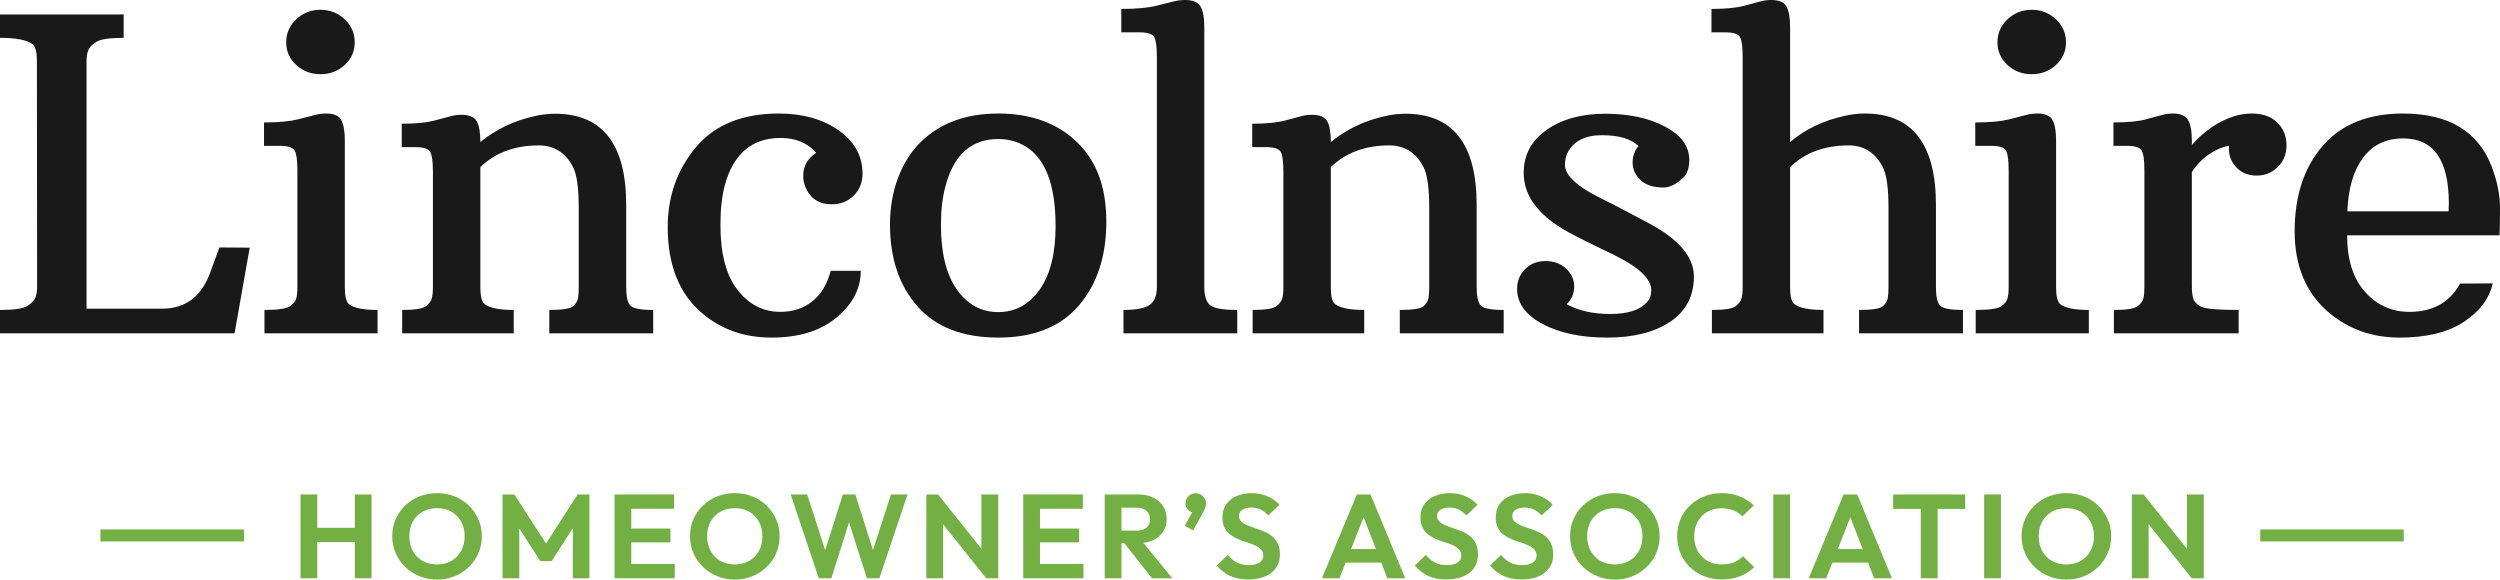
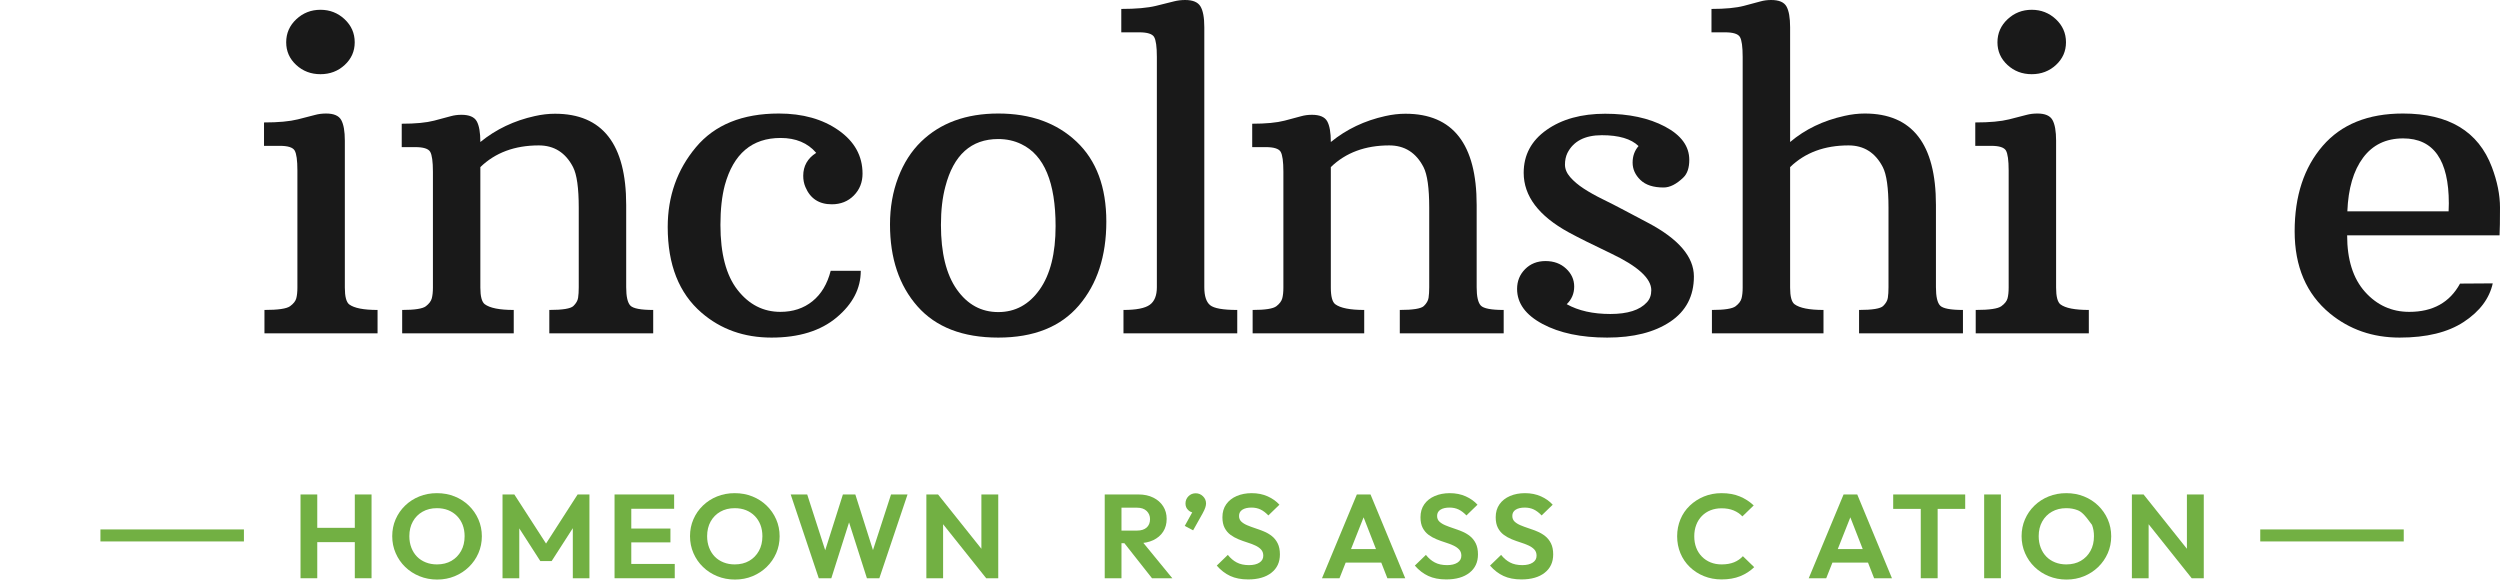
<svg xmlns="http://www.w3.org/2000/svg" width="220" height="51" viewBox="0 0 220 51" fill="none">
  <g clip-path="url(#clip0_2047_243)">
-     <path d="M0 27.276C1.224 27.276 2.023 27.16 2.397 26.93C2.77 26.699 3.008 26.453 3.112 26.191C3.215 25.929 3.266 25.611 3.266 25.236L3.247 5.369C3.247 4.559 3.105 4.053 2.822 3.854C2.306 3.505 1.366 3.33 3.00914e-08 3.33V1.272H10.881V3.33C9.657 3.33 8.858 3.446 8.485 3.676C8.111 3.907 7.873 4.153 7.77 4.415C7.666 4.677 7.615 4.995 7.615 5.369V27.163H14.283C16.344 27.163 17.762 26.072 18.535 23.89L19.308 21.776L21.975 21.794L20.642 29.333H0V27.276Z" fill="#191919" />
    <path d="M23.272 27.276C24.47 27.276 25.221 27.167 25.523 26.948C25.826 26.73 26.01 26.496 26.074 26.247C26.139 25.997 26.171 25.685 26.171 25.311V15.003C26.171 14.105 26.09 13.52 25.929 13.245C25.768 12.971 25.333 12.834 24.625 12.834H23.233V10.776C24.496 10.776 25.488 10.685 26.21 10.504C26.931 10.324 27.44 10.193 27.736 10.111C28.033 10.03 28.355 9.99 28.703 9.99C29.373 9.99 29.814 10.18 30.027 10.56C30.239 10.941 30.346 11.549 30.346 12.384V25.311C30.346 26.097 30.474 26.59 30.732 26.789C31.17 27.114 32.001 27.276 33.225 27.276V29.333H23.272V27.276ZM28.2 6.529C27.363 6.529 26.651 6.258 26.065 5.715C25.478 5.173 25.185 4.509 25.185 3.723C25.185 2.925 25.482 2.248 26.074 1.693C26.667 1.138 27.376 0.861 28.2 0.861C29.025 0.861 29.733 1.138 30.326 1.693C30.919 2.248 31.215 2.925 31.215 3.723C31.215 4.509 30.922 5.173 30.336 5.715C29.75 6.258 29.038 6.529 28.2 6.529Z" fill="#191919" />
    <path d="M47.413 12.796C45.299 12.796 43.586 13.432 42.271 14.704V25.311C42.271 26.085 42.4 26.571 42.658 26.77C43.109 27.107 43.959 27.276 45.209 27.276V29.333H35.391V27.276C36.499 27.276 37.195 27.167 37.478 26.948C37.761 26.73 37.935 26.496 38 26.247C38.064 25.997 38.097 25.685 38.097 25.311V15.116C38.097 14.218 38.016 13.632 37.855 13.357C37.694 13.083 37.253 12.946 36.531 12.946H35.352V10.888C36.563 10.888 37.514 10.797 38.203 10.617C38.892 10.436 39.382 10.305 39.672 10.224C39.962 10.143 40.274 10.102 40.609 10.102C41.292 10.102 41.74 10.292 41.953 10.673C42.165 11.053 42.271 11.661 42.271 12.497C43.65 11.374 45.248 10.614 47.065 10.214C47.67 10.077 48.263 10.009 48.843 10.009C53.017 10.009 55.105 12.684 55.105 18.034V25.274C55.105 26.097 55.227 26.637 55.472 26.892C55.717 27.148 56.387 27.276 57.482 27.276V29.333H48.34V27.276C49.513 27.276 50.218 27.16 50.457 26.93C50.695 26.699 50.834 26.459 50.872 26.209C50.911 25.96 50.93 25.648 50.93 25.274V18.277C50.93 16.544 50.763 15.353 50.428 14.704C49.77 13.432 48.766 12.796 47.413 12.796Z" fill="#191919" />
    <path d="M71.825 13.451C71.077 12.578 70.034 12.141 68.694 12.141C66.181 12.141 64.545 13.526 63.784 16.294C63.527 17.267 63.398 18.433 63.398 19.793C63.398 22.325 63.901 24.233 64.906 25.517C65.91 26.802 67.167 27.444 68.674 27.444C69.782 27.444 70.723 27.132 71.496 26.509C72.269 25.885 72.804 24.993 73.1 23.833H75.748C75.748 25.38 75.043 26.746 73.632 27.93C72.221 29.115 70.308 29.708 67.892 29.708C65.476 29.708 63.424 28.978 61.736 27.519C59.751 25.81 58.759 23.297 58.759 19.98C58.759 17.273 59.587 14.932 61.243 12.955C62.898 10.979 65.331 9.99 68.539 9.99C70.639 9.99 72.391 10.483 73.796 11.468C75.2 12.453 75.903 13.725 75.903 15.284C75.903 16.045 75.648 16.684 75.139 17.202C74.63 17.719 73.983 17.978 73.197 17.978C72.076 17.978 71.303 17.473 70.878 16.463C70.749 16.163 70.684 15.833 70.684 15.471C70.684 14.611 71.064 13.937 71.825 13.451Z" fill="#191919" />
    <path d="M78.32 19.755C78.32 18.259 78.561 16.877 79.044 15.611C79.528 14.346 80.201 13.295 81.064 12.459C82.765 10.813 85.026 9.99 87.848 9.99C90.695 9.99 92.992 10.816 94.738 12.469C96.484 14.121 97.357 16.466 97.357 19.503C97.357 22.54 96.552 25 94.941 26.883C93.33 28.766 90.966 29.708 87.848 29.708C84.73 29.708 82.362 28.794 80.745 26.967C79.128 25.14 78.32 22.736 78.32 19.755ZM87.848 27.463C89.343 27.463 90.557 26.802 91.491 25.48C92.425 24.158 92.892 22.299 92.892 19.905C92.892 16.051 91.888 13.644 89.877 12.684C89.259 12.384 88.582 12.235 87.848 12.235C85.464 12.235 83.912 13.632 83.19 16.425C82.932 17.386 82.803 18.508 82.803 19.793C82.803 22.262 83.27 24.158 84.205 25.48C85.139 26.802 86.353 27.463 87.848 27.463Z" fill="#191919" />
    <path d="M98.866 27.276C99.987 27.276 100.757 27.126 101.176 26.826C101.594 26.527 101.804 26.01 101.804 25.274V5.014C101.804 4.116 101.723 3.53 101.562 3.255C101.401 2.981 100.96 2.844 100.238 2.844H98.673V0.786C99.974 0.786 100.992 0.695 101.727 0.515C102.461 0.334 102.986 0.203 103.302 0.122C103.617 0.041 103.949 0 104.297 0C104.967 0 105.415 0.187 105.64 0.561C105.866 0.935 105.979 1.547 105.979 2.395V25.274C105.979 26.047 106.149 26.574 106.491 26.855C106.832 27.135 107.628 27.276 108.878 27.276V29.333H98.866V27.276Z" fill="#191919" />
    <path d="M122.254 12.796C120.141 12.796 118.427 13.432 117.113 14.704V25.311C117.113 26.085 117.242 26.571 117.499 26.77C117.95 27.107 118.801 27.276 120.051 27.276V29.333H110.232V27.276C111.34 27.276 112.036 27.167 112.32 26.948C112.603 26.73 112.777 26.496 112.841 26.247C112.906 25.997 112.938 25.685 112.938 25.311V15.116C112.938 14.218 112.857 13.632 112.697 13.357C112.535 13.083 112.094 12.946 111.373 12.946H110.194V10.888C111.405 10.888 112.355 10.797 113.045 10.617C113.734 10.436 114.223 10.305 114.513 10.224C114.803 10.143 115.115 10.102 115.451 10.102C116.134 10.102 116.581 10.292 116.794 10.673C117.006 11.053 117.113 11.661 117.113 12.497C118.492 11.374 120.089 10.614 121.906 10.214C122.512 10.077 123.104 10.009 123.684 10.009C127.859 10.009 129.946 12.684 129.946 18.034V25.274C129.946 26.097 130.069 26.637 130.314 26.892C130.558 27.148 131.228 27.276 132.324 27.276V29.333H123.182V27.276C124.354 27.276 125.059 27.16 125.298 26.93C125.536 26.699 125.675 26.459 125.714 26.209C125.752 25.96 125.772 25.648 125.772 25.274V18.277C125.772 16.544 125.604 15.353 125.269 14.704C124.612 13.432 123.607 12.796 122.254 12.796Z" fill="#191919" />
    <path d="M144.192 12.852C143.535 12.216 142.459 11.898 140.964 11.898C139.47 11.898 138.458 12.422 137.93 13.469C137.788 13.769 137.717 14.109 137.717 14.489C137.717 14.87 137.872 15.237 138.181 15.593C138.491 15.948 138.89 16.285 139.38 16.603C139.869 16.921 140.42 17.23 141.032 17.529C141.644 17.828 142.279 18.153 142.936 18.502C143.593 18.851 144.289 19.219 145.023 19.606C147.716 21.027 149.063 22.602 149.063 24.329C149.063 26.057 148.367 27.385 146.975 28.314C145.584 29.243 143.738 29.708 141.438 29.708C139.138 29.708 137.241 29.308 135.746 28.51C134.251 27.712 133.504 26.683 133.504 25.424C133.504 24.738 133.739 24.158 134.209 23.684C134.68 23.21 135.279 22.973 136.007 22.973C136.735 22.973 137.337 23.194 137.814 23.637C138.291 24.08 138.529 24.607 138.529 25.218C138.529 25.829 138.31 26.347 137.872 26.77C138.903 27.344 140.182 27.631 141.708 27.631C143.235 27.631 144.308 27.288 144.927 26.602C145.184 26.328 145.313 25.973 145.313 25.536C145.313 24.501 144.127 23.422 141.757 22.299C140.107 21.514 138.87 20.896 138.046 20.447C135.404 19.001 134.084 17.255 134.084 15.209C134.084 13.638 134.757 12.378 136.104 11.43C137.45 10.483 139.167 10.009 141.254 10.009C143.342 10.009 145.097 10.386 146.521 11.14C147.945 11.895 148.657 12.871 148.657 14.068C148.657 14.767 148.483 15.284 148.135 15.621C147.529 16.207 146.949 16.5 146.395 16.5C145.493 16.5 144.814 16.279 144.356 15.836C143.899 15.393 143.67 14.885 143.67 14.311C143.67 13.738 143.844 13.251 144.192 12.852Z" fill="#191919" />
    <path d="M162.671 12.796C160.557 12.796 158.844 13.432 157.53 14.704V25.311C157.53 26.085 157.658 26.571 157.916 26.77C158.367 27.107 159.217 27.276 160.467 27.276V29.333H150.649V27.276C151.757 27.276 152.453 27.167 152.736 26.948C153.02 26.73 153.194 26.496 153.258 26.247C153.322 25.997 153.355 25.685 153.355 25.311V5.014C153.355 4.116 153.274 3.53 153.113 3.255C152.952 2.981 152.511 2.844 151.789 2.844H150.61V0.786C151.821 0.786 152.772 0.695 153.461 0.515C154.15 0.334 154.64 0.203 154.93 0.122C155.22 0.041 155.532 0 155.867 0C156.55 0 156.998 0.19 157.211 0.571C157.423 0.951 157.53 1.559 157.53 2.395V12.497C158.856 11.374 160.454 10.607 162.323 10.196C162.928 10.059 163.521 9.99 164.101 9.99C168.276 9.99 170.363 12.671 170.363 18.034V25.274C170.363 26.097 170.485 26.637 170.73 26.892C170.975 27.148 171.645 27.276 172.74 27.276V29.333H163.598V27.276C164.771 27.276 165.476 27.16 165.715 26.93C165.953 26.699 166.092 26.459 166.13 26.209C166.169 25.96 166.188 25.648 166.188 25.274V18.277C166.188 16.544 166.021 15.353 165.686 14.704C165.029 13.432 164.024 12.796 162.671 12.796Z" fill="#191919" />
    <path d="M173.863 27.276C175.061 27.276 175.812 27.167 176.115 26.948C176.417 26.73 176.601 26.496 176.665 26.247C176.73 25.997 176.762 25.685 176.762 25.311V15.003C176.762 14.105 176.681 13.52 176.521 13.245C176.359 12.971 175.924 12.834 175.216 12.834H173.824V10.776C175.087 10.776 176.079 10.685 176.801 10.504C177.522 10.324 178.031 10.193 178.327 10.111C178.624 10.03 178.946 9.99 179.294 9.99C179.964 9.99 180.406 10.18 180.618 10.56C180.831 10.941 180.937 11.549 180.937 12.384V25.311C180.937 26.097 181.066 26.59 181.324 26.789C181.762 27.114 182.593 27.276 183.817 27.276V29.333H173.863V27.276ZM178.792 6.529C177.954 6.529 177.242 6.258 176.656 5.715C176.069 5.173 175.776 4.509 175.776 3.723C175.776 2.925 176.073 2.248 176.665 1.693C177.258 1.138 177.967 0.861 178.792 0.861C179.616 0.861 180.325 1.138 180.918 1.693C181.51 2.248 181.807 2.925 181.807 3.723C181.807 4.509 181.513 5.173 180.927 5.715C180.341 6.258 179.629 6.529 178.792 6.529Z" fill="#191919" />
-     <path d="M186.021 27.276C187.129 27.276 187.825 27.167 188.108 26.948C188.391 26.73 188.562 26.496 188.62 26.247C188.678 25.997 188.707 25.685 188.707 25.311V15.003C188.707 14.105 188.627 13.52 188.466 13.245C188.304 12.971 187.87 12.834 187.161 12.834H185.982V10.776C187.206 10.776 188.157 10.685 188.833 10.504C189.51 10.324 189.993 10.193 190.283 10.111C190.572 10.03 190.885 9.99 191.22 9.99C191.877 9.99 192.318 10.177 192.544 10.551C192.769 10.925 192.882 11.536 192.882 12.384V12.759C193.99 11.499 195.246 10.651 196.651 10.214C197.153 10.065 197.656 9.99 198.158 9.99C199.125 9.99 199.875 10.258 200.41 10.794C200.945 11.331 201.212 11.992 201.212 12.777C201.212 13.563 200.954 14.205 200.439 14.704C199.924 15.203 199.299 15.452 198.564 15.452C197.843 15.452 197.247 15.203 196.777 14.704C196.306 14.205 196.097 13.582 196.148 12.834C195.62 12.908 195.056 13.142 194.457 13.535C193.858 13.928 193.333 14.461 192.882 15.134V25.143C192.882 25.617 192.924 25.994 193.008 26.275C193.091 26.555 193.317 26.792 193.684 26.986C194.051 27.179 195.156 27.276 196.999 27.276V29.333H186.021V27.276Z" fill="#191919" />
    <path d="M219.961 20.709H206.548C206.548 22.855 207.073 24.513 208.123 25.685C209.173 26.858 210.472 27.444 212.018 27.444C214.092 27.444 215.58 26.615 216.483 24.956L219.362 24.937C219.066 26.272 218.219 27.4 216.821 28.323C215.423 29.246 213.538 29.708 211.167 29.708C208.796 29.708 206.748 28.997 205.021 27.575C202.96 25.866 201.929 23.459 201.929 20.354C201.929 17.248 202.75 14.745 204.393 12.843C206.036 10.941 208.39 9.99 211.457 9.99C215.49 9.99 218.099 11.561 219.285 14.704C219.761 15.964 220 17.155 220 18.277C220 19.4 219.987 20.211 219.961 20.709ZM215.497 17.903C215.497 14.087 214.157 12.179 211.477 12.179C209.969 12.179 208.793 12.746 207.949 13.881C207.105 15.016 206.645 16.587 206.567 18.595H215.477C215.49 18.359 215.497 18.128 215.497 17.903Z" fill="#191919" />
    <path d="M26.446 50.885V43.513H27.919V50.885H26.446ZM27.378 47.708V46.449H31.635V47.708H27.378ZM31.223 50.885V43.513H32.696V50.885H31.223Z" fill="#72B043" />
    <path d="M38.47 51C37.914 51 37.396 50.902 36.916 50.706C36.435 50.511 36.017 50.24 35.659 49.894C35.302 49.548 35.022 49.142 34.82 48.677C34.617 48.213 34.516 47.715 34.516 47.183C34.516 46.652 34.615 46.157 34.814 45.7C35.013 45.242 35.291 44.84 35.648 44.494C36.006 44.148 36.423 43.879 36.9 43.687C37.376 43.494 37.892 43.398 38.449 43.398C39.012 43.398 39.532 43.494 40.008 43.687C40.485 43.879 40.902 44.148 41.26 44.494C41.617 44.84 41.897 45.243 42.099 45.705C42.301 46.166 42.403 46.663 42.403 47.194C42.403 47.725 42.301 48.221 42.099 48.683C41.897 49.144 41.617 49.548 41.26 49.894C40.902 50.24 40.487 50.511 40.014 50.706C39.541 50.902 39.026 51 38.47 51ZM38.449 49.668C38.94 49.668 39.366 49.563 39.727 49.354C40.088 49.144 40.371 48.854 40.577 48.483C40.783 48.113 40.886 47.68 40.886 47.183C40.886 46.82 40.828 46.488 40.713 46.187C40.597 45.887 40.431 45.626 40.214 45.406C39.998 45.186 39.741 45.017 39.445 44.897C39.149 44.779 38.817 44.719 38.449 44.719C37.972 44.719 37.551 44.822 37.187 45.029C36.822 45.235 36.536 45.523 36.331 45.894C36.125 46.264 36.022 46.694 36.022 47.183C36.022 47.554 36.082 47.893 36.201 48.2C36.32 48.508 36.486 48.77 36.699 48.987C36.912 49.203 37.169 49.371 37.468 49.49C37.768 49.609 38.095 49.668 38.449 49.668Z" fill="#72B043" />
    <path d="M44.222 50.885V43.513H45.262L48.35 48.295H47.754L50.83 43.513H51.87V50.885H50.408V45.956L50.69 46.04L48.545 49.375H47.548L45.403 46.04L45.696 45.956V50.885H44.222Z" fill="#72B043" />
    <path d="M54.08 50.885V43.513H55.553V50.885H54.08ZM55.164 44.772V43.513H59.324V44.772H55.164ZM55.164 47.729V46.512H58.998V47.729H55.164ZM55.164 50.885V49.627H59.378V50.885H55.164Z" fill="#72B043" />
    <path d="M64.675 51C64.119 51 63.601 50.902 63.12 50.706C62.64 50.511 62.221 50.24 61.864 49.894C61.506 49.548 61.226 49.142 61.024 48.677C60.822 48.213 60.721 47.715 60.721 47.183C60.721 46.652 60.82 46.157 61.019 45.7C61.217 45.242 61.496 44.84 61.853 44.494C62.211 44.148 62.627 43.879 63.104 43.687C63.581 43.494 64.097 43.398 64.653 43.398C65.217 43.398 65.737 43.494 66.213 43.687C66.69 43.879 67.107 44.148 67.465 44.494C67.822 44.84 68.102 45.243 68.304 45.705C68.506 46.166 68.607 46.663 68.607 47.194C68.607 47.725 68.506 48.221 68.304 48.683C68.102 49.144 67.822 49.548 67.465 49.894C67.107 50.24 66.692 50.511 66.219 50.706C65.746 50.902 65.231 51 64.675 51ZM64.653 49.668C65.144 49.668 65.57 49.563 65.932 49.354C66.293 49.144 66.576 48.854 66.782 48.483C66.988 48.113 67.091 47.68 67.091 47.183C67.091 46.82 67.033 46.488 66.918 46.187C66.802 45.887 66.636 45.626 66.419 45.406C66.203 45.186 65.946 45.017 65.65 44.897C65.354 44.779 65.022 44.719 64.653 44.719C64.177 44.719 63.756 44.822 63.391 45.029C63.027 45.235 62.741 45.523 62.535 45.894C62.33 46.264 62.227 46.694 62.227 47.183C62.227 47.554 62.286 47.893 62.406 48.2C62.525 48.508 62.691 48.77 62.904 48.987C63.117 49.203 63.373 49.371 63.673 49.49C63.972 49.609 64.299 49.668 64.653 49.668Z" fill="#72B043" />
    <path d="M72.052 50.885L69.582 43.513H71.034L72.865 49.186H72.377L74.175 43.513H75.269L77.068 49.186H76.57L78.411 43.513H79.863L77.382 50.885H76.288L74.479 45.222H74.955L73.157 50.885H72.052Z" fill="#72B043" />
    <path d="M81.52 50.885V43.513H82.549L82.993 44.939V50.885H81.52ZM86.785 50.885L82.267 45.222L82.549 43.513L87.066 49.175L86.785 50.885ZM86.785 50.885L86.362 49.501V43.513H87.846V50.885H86.785Z" fill="#72B043" />
-     <path d="M90.045 50.885V43.513H91.519V50.885H90.045ZM91.129 44.772V43.513H95.288V44.772H91.129ZM91.129 47.729V46.512H94.963V47.729H91.129ZM91.129 50.885V49.627H95.343V50.885H91.129Z" fill="#72B043" />
    <path d="M97.216 50.885V43.513H98.69V50.885H97.216ZM98.3 47.802V46.691H100.066C100.427 46.691 100.706 46.601 100.905 46.423C101.104 46.245 101.203 45.998 101.203 45.684C101.203 45.397 101.104 45.158 100.905 44.966C100.706 44.773 100.427 44.677 100.066 44.677H98.3V43.513H100.196C100.687 43.513 101.118 43.606 101.49 43.791C101.862 43.977 102.151 44.23 102.357 44.551C102.563 44.873 102.666 45.243 102.666 45.663C102.666 46.096 102.563 46.472 102.357 46.79C102.151 47.108 101.86 47.356 101.485 47.535C101.109 47.713 100.672 47.802 100.174 47.802H98.3ZM101.376 50.885L98.863 47.697L100.217 47.288L103.164 50.885H101.376Z" fill="#72B043" />
    <path d="M104.258 46.282L105.016 44.908L105.471 44.782C105.421 44.88 105.363 44.959 105.298 45.018C105.233 45.078 105.157 45.107 105.071 45.107C104.883 45.107 104.711 45.032 104.556 44.882C104.401 44.731 104.323 44.541 104.323 44.31C104.323 44.059 104.41 43.846 104.583 43.671C104.756 43.496 104.969 43.409 105.222 43.409C105.468 43.409 105.681 43.496 105.861 43.671C106.042 43.846 106.132 44.059 106.132 44.31C106.132 44.408 106.11 44.525 106.067 44.661C106.024 44.798 105.944 44.971 105.829 45.181L104.995 46.669L104.258 46.282Z" fill="#72B043" />
    <path d="M109.837 50.989C109.223 50.989 108.698 50.888 108.261 50.685C107.824 50.483 107.428 50.179 107.075 49.773L108.05 48.83C108.273 49.116 108.533 49.338 108.829 49.495C109.126 49.653 109.487 49.731 109.913 49.731C110.296 49.731 110.601 49.658 110.828 49.511C111.056 49.364 111.169 49.162 111.169 48.903C111.169 48.679 111.104 48.498 110.974 48.358C110.844 48.218 110.673 48.099 110.46 48.001C110.247 47.903 110.012 47.814 109.756 47.734C109.499 47.654 109.243 47.561 108.987 47.456C108.73 47.351 108.495 47.22 108.282 47.063C108.069 46.905 107.898 46.703 107.768 46.455C107.638 46.207 107.573 45.894 107.573 45.516C107.573 45.069 107.685 44.688 107.909 44.373C108.132 44.059 108.44 43.817 108.829 43.65C109.219 43.482 109.66 43.398 110.151 43.398C110.671 43.398 111.14 43.492 111.559 43.681C111.978 43.87 112.321 44.115 112.589 44.415L111.614 45.359C111.39 45.121 111.16 44.947 110.926 44.835C110.691 44.723 110.425 44.667 110.13 44.667C109.79 44.667 109.523 44.73 109.328 44.855C109.133 44.981 109.035 45.163 109.035 45.401C109.035 45.604 109.1 45.768 109.23 45.894C109.36 46.019 109.532 46.128 109.745 46.219C109.958 46.309 110.193 46.397 110.449 46.481C110.705 46.565 110.962 46.659 111.218 46.764C111.474 46.869 111.709 47.005 111.922 47.173C112.135 47.341 112.307 47.556 112.437 47.818C112.567 48.08 112.632 48.403 112.632 48.788C112.632 49.473 112.383 50.011 111.884 50.402C111.386 50.794 110.704 50.989 109.837 50.989Z" fill="#72B043" />
    <path d="M116.336 50.885L119.402 43.513H120.605L123.66 50.885H122.089L119.727 44.835H120.269L117.875 50.885H116.336ZM117.961 49.511V48.316H122.056V49.511H117.961Z" fill="#72B043" />
    <path d="M127.267 50.989C126.653 50.989 126.128 50.888 125.691 50.685C125.254 50.483 124.858 50.179 124.505 49.773L125.48 48.83C125.703 49.116 125.963 49.338 126.259 49.495C126.556 49.653 126.917 49.731 127.343 49.731C127.726 49.731 128.031 49.658 128.258 49.511C128.486 49.364 128.599 49.162 128.599 48.903C128.599 48.679 128.534 48.498 128.404 48.358C128.274 48.218 128.103 48.099 127.89 48.001C127.677 47.903 127.442 47.814 127.186 47.734C126.929 47.654 126.673 47.561 126.417 47.456C126.16 47.351 125.925 47.22 125.712 47.063C125.499 46.905 125.328 46.703 125.198 46.455C125.068 46.207 125.003 45.894 125.003 45.516C125.003 45.069 125.115 44.688 125.339 44.373C125.562 44.059 125.87 43.817 126.259 43.65C126.649 43.482 127.09 43.398 127.581 43.398C128.101 43.398 128.57 43.492 128.989 43.681C129.408 43.87 129.751 44.115 130.019 44.415L129.044 45.359C128.82 45.121 128.59 44.947 128.356 44.835C128.121 44.723 127.855 44.667 127.56 44.667C127.22 44.667 126.953 44.73 126.758 44.855C126.563 44.981 126.465 45.163 126.465 45.401C126.465 45.604 126.53 45.768 126.66 45.894C126.79 46.019 126.962 46.128 127.175 46.219C127.388 46.309 127.623 46.397 127.879 46.481C128.135 46.565 128.392 46.659 128.648 46.764C128.904 46.869 129.139 47.005 129.352 47.173C129.565 47.341 129.737 47.556 129.867 47.818C129.997 48.08 130.062 48.403 130.062 48.788C130.062 49.473 129.813 50.011 129.314 50.402C128.816 50.794 128.134 50.989 127.267 50.989Z" fill="#72B043" />
    <path d="M133.886 50.989C133.272 50.989 132.747 50.888 132.31 50.685C131.873 50.483 131.477 50.179 131.123 49.773L132.098 48.83C132.322 49.116 132.582 49.338 132.878 49.495C133.174 49.653 133.535 49.731 133.962 49.731C134.344 49.731 134.65 49.658 134.877 49.511C135.105 49.364 135.218 49.162 135.218 48.903C135.218 48.679 135.153 48.498 135.023 48.358C134.893 48.218 134.722 48.099 134.509 48.001C134.296 47.903 134.061 47.814 133.805 47.734C133.548 47.654 133.292 47.561 133.035 47.456C132.779 47.351 132.544 47.22 132.331 47.063C132.118 46.905 131.947 46.703 131.817 46.455C131.687 46.207 131.622 45.894 131.622 45.516C131.622 45.069 131.734 44.688 131.958 44.373C132.181 44.059 132.488 43.817 132.878 43.65C133.268 43.482 133.709 43.398 134.2 43.398C134.72 43.398 135.189 43.492 135.608 43.681C136.027 43.87 136.37 44.115 136.637 44.415L135.662 45.359C135.438 45.121 135.209 44.947 134.975 44.835C134.74 44.723 134.474 44.667 134.178 44.667C133.839 44.667 133.572 44.73 133.377 44.855C133.182 44.981 133.084 45.163 133.084 45.401C133.084 45.604 133.149 45.768 133.279 45.894C133.409 46.019 133.581 46.128 133.794 46.219C134.007 46.309 134.241 46.397 134.498 46.481C134.754 46.565 135.011 46.659 135.267 46.764C135.523 46.869 135.758 47.005 135.971 47.173C136.184 47.341 136.356 47.556 136.486 47.818C136.616 48.08 136.681 48.403 136.681 48.788C136.681 49.473 136.432 50.011 135.933 50.402C135.435 50.794 134.752 50.989 133.886 50.989Z" fill="#72B043" />
-     <path d="M142.119 51C141.562 51 141.044 50.902 140.564 50.706C140.084 50.511 139.665 50.24 139.308 49.894C138.95 49.548 138.67 49.142 138.468 48.677C138.266 48.213 138.165 47.715 138.165 47.183C138.165 46.652 138.264 46.157 138.463 45.7C138.661 45.242 138.939 44.84 139.297 44.494C139.654 44.148 140.071 43.879 140.548 43.687C141.025 43.494 141.541 43.398 142.097 43.398C142.66 43.398 143.18 43.494 143.657 43.687C144.134 43.879 144.551 44.148 144.908 44.494C145.266 44.84 145.545 45.243 145.748 45.705C145.95 46.166 146.051 46.663 146.051 47.194C146.051 47.725 145.95 48.221 145.748 48.683C145.545 49.144 145.266 49.548 144.908 49.894C144.551 50.24 144.135 50.511 143.662 50.706C143.189 50.902 142.675 51 142.119 51ZM142.097 49.668C142.588 49.668 143.014 49.563 143.375 49.354C143.736 49.144 144.02 48.854 144.226 48.483C144.432 48.113 144.534 47.68 144.534 47.183C144.534 46.82 144.477 46.488 144.361 46.187C144.246 45.887 144.08 45.626 143.863 45.406C143.646 45.186 143.39 45.017 143.094 44.897C142.797 44.779 142.465 44.719 142.097 44.719C141.62 44.719 141.2 44.822 140.835 45.029C140.47 45.235 140.185 45.523 139.979 45.894C139.773 46.264 139.67 46.694 139.67 47.183C139.67 47.554 139.73 47.893 139.849 48.2C139.968 48.508 140.134 48.77 140.347 48.987C140.561 49.203 140.817 49.371 141.117 49.49C141.416 49.609 141.743 49.668 142.097 49.668Z" fill="#72B043" />
    <path d="M151.5 50.989C150.943 50.989 150.427 50.893 149.951 50.701C149.474 50.509 149.057 50.24 148.699 49.894C148.342 49.548 148.067 49.144 147.876 48.683C147.685 48.221 147.589 47.725 147.589 47.194C147.589 46.663 147.685 46.166 147.876 45.705C148.067 45.243 148.342 44.842 148.699 44.499C149.057 44.157 149.472 43.887 149.945 43.692C150.418 43.496 150.936 43.398 151.5 43.398C152.106 43.398 152.641 43.494 153.103 43.687C153.565 43.879 153.973 44.143 154.327 44.478L153.33 45.443C153.121 45.219 152.864 45.044 152.561 44.919C152.258 44.793 151.904 44.73 151.5 44.73C151.146 44.73 150.823 44.787 150.53 44.903C150.238 45.018 149.983 45.186 149.766 45.406C149.55 45.626 149.383 45.888 149.268 46.193C149.152 46.496 149.095 46.831 149.095 47.194C149.095 47.565 149.152 47.9 149.268 48.2C149.383 48.501 149.55 48.761 149.766 48.981C149.983 49.202 150.238 49.371 150.53 49.49C150.823 49.609 151.146 49.668 151.5 49.668C151.926 49.668 152.292 49.605 152.599 49.48C152.906 49.354 153.164 49.175 153.374 48.945L154.37 49.91C154.016 50.252 153.605 50.518 153.135 50.706C152.666 50.895 152.121 50.989 151.5 50.989Z" fill="#72B043" />
-     <path d="M156.049 50.885V43.513H157.523V50.885H156.049Z" fill="#72B043" />
    <path d="M159.169 50.885L162.235 43.513H163.437L166.492 50.885H164.922L162.56 44.835H163.102L160.708 50.885H159.169ZM160.794 49.511V48.316H164.889V49.511H160.794Z" fill="#72B043" />
    <path d="M166.601 44.782V43.513H172.938V44.782H166.601ZM169.027 50.885V43.671H170.512V50.885H169.027Z" fill="#72B043" />
    <path d="M174.606 50.885V43.513H176.079V50.885H174.606Z" fill="#72B043" />
-     <path d="M181.854 51C181.297 51 180.779 50.902 180.299 50.706C179.819 50.511 179.4 50.24 179.042 49.894C178.685 49.548 178.405 49.142 178.203 48.677C178.001 48.213 177.9 47.715 177.9 47.183C177.9 46.652 177.999 46.157 178.198 45.7C178.396 45.242 178.674 44.84 179.032 44.494C179.389 44.148 179.806 43.879 180.283 43.687C180.759 43.494 181.276 43.398 181.832 43.398C182.395 43.398 182.915 43.494 183.392 43.687C183.869 43.879 184.286 44.148 184.643 44.494C185 44.84 185.28 45.243 185.483 45.705C185.685 46.166 185.786 46.663 185.786 47.194C185.786 47.725 185.685 48.221 185.483 48.683C185.28 49.144 185 49.548 184.643 49.894C184.286 50.24 183.87 50.511 183.397 50.706C182.924 50.902 182.409 51 181.854 51ZM181.832 49.668C182.323 49.668 182.749 49.563 183.11 49.354C183.471 49.144 183.755 48.854 183.96 48.483C184.166 48.113 184.269 47.68 184.269 47.183C184.269 46.82 184.211 46.488 184.096 46.187C183.98 45.887 183.814 45.626 183.598 45.406C183.381 45.186 183.124 45.017 182.829 44.897C182.532 44.779 182.2 44.719 181.832 44.719C181.355 44.719 180.935 44.822 180.57 45.029C180.205 45.235 179.92 45.523 179.714 45.894C179.508 46.264 179.405 46.694 179.405 47.183C179.405 47.554 179.465 47.893 179.584 48.2C179.703 48.508 179.869 48.77 180.082 48.987C180.295 49.203 180.552 49.371 180.851 49.49C181.151 49.609 181.478 49.668 181.832 49.668Z" fill="#72B043" />
+     <path d="M181.854 51C181.297 51 180.779 50.902 180.299 50.706C179.819 50.511 179.4 50.24 179.042 49.894C178.685 49.548 178.405 49.142 178.203 48.677C178.001 48.213 177.9 47.715 177.9 47.183C177.9 46.652 177.999 46.157 178.198 45.7C178.396 45.242 178.674 44.84 179.032 44.494C179.389 44.148 179.806 43.879 180.283 43.687C180.759 43.494 181.276 43.398 181.832 43.398C182.395 43.398 182.915 43.494 183.392 43.687C183.869 43.879 184.286 44.148 184.643 44.494C185 44.84 185.28 45.243 185.483 45.705C185.685 46.166 185.786 46.663 185.786 47.194C185.786 47.725 185.685 48.221 185.483 48.683C185.28 49.144 185 49.548 184.643 49.894C184.286 50.24 183.87 50.511 183.397 50.706C182.924 50.902 182.409 51 181.854 51ZM181.832 49.668C182.323 49.668 182.749 49.563 183.11 49.354C183.471 49.144 183.755 48.854 183.96 48.483C184.166 48.113 184.269 47.68 184.269 47.183C184.269 46.82 184.211 46.488 184.096 46.187C183.381 45.186 183.124 45.017 182.829 44.897C182.532 44.779 182.2 44.719 181.832 44.719C181.355 44.719 180.935 44.822 180.57 45.029C180.205 45.235 179.92 45.523 179.714 45.894C179.508 46.264 179.405 46.694 179.405 47.183C179.405 47.554 179.465 47.893 179.584 48.2C179.703 48.508 179.869 48.77 180.082 48.987C180.295 49.203 180.552 49.371 180.851 49.49C181.151 49.609 181.478 49.668 181.832 49.668Z" fill="#72B043" />
    <path d="M187.606 50.885V43.513H188.635L189.079 44.939V50.885H187.606ZM192.87 50.885L188.353 45.222L188.635 43.513L193.152 49.175L192.87 50.885ZM192.87 50.885L192.448 49.501V43.513H193.932V50.885H192.87Z" fill="#72B043" />
    <path d="M21.465 46.59H8.838V47.647H21.465V46.59Z" fill="#72B043" />
    <path d="M211.529 46.59H198.902V47.647H211.529V46.59Z" fill="#72B043" />
  </g>
  <defs>
    <clipPath id="clip0_2047_243">
      <rect width="220" height="51" fill="white" />
    </clipPath>
  </defs>
</svg>